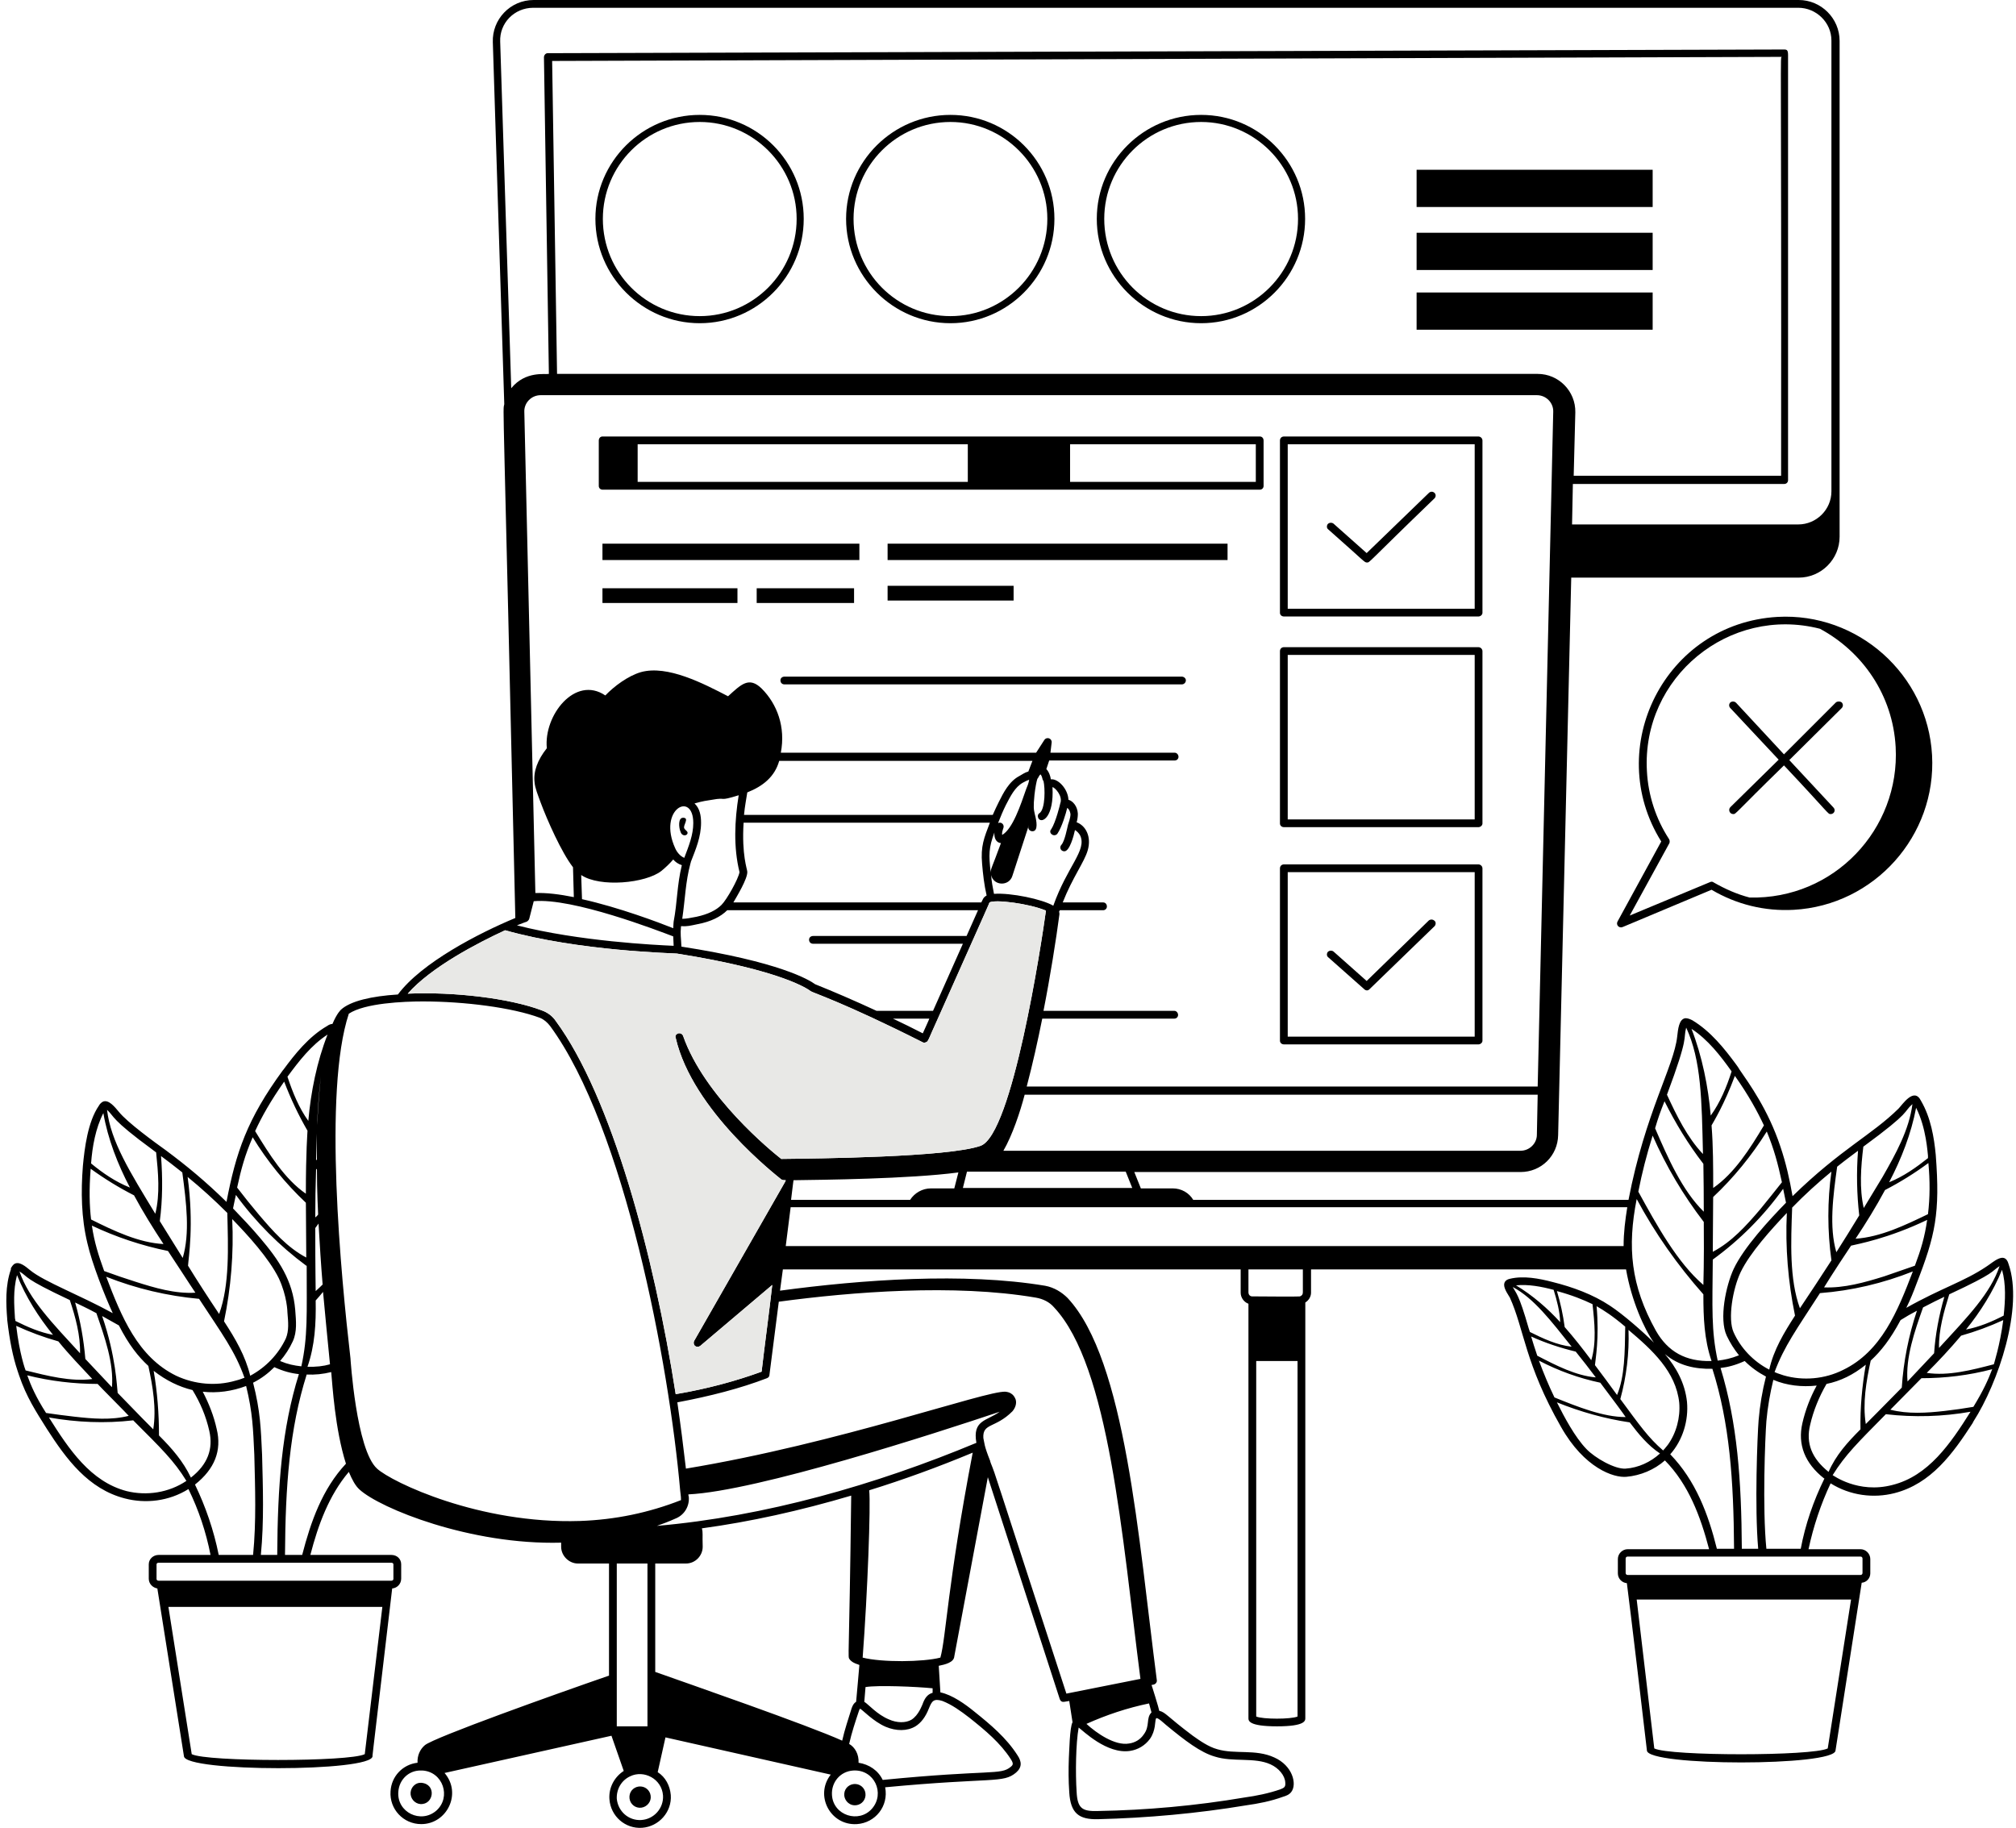
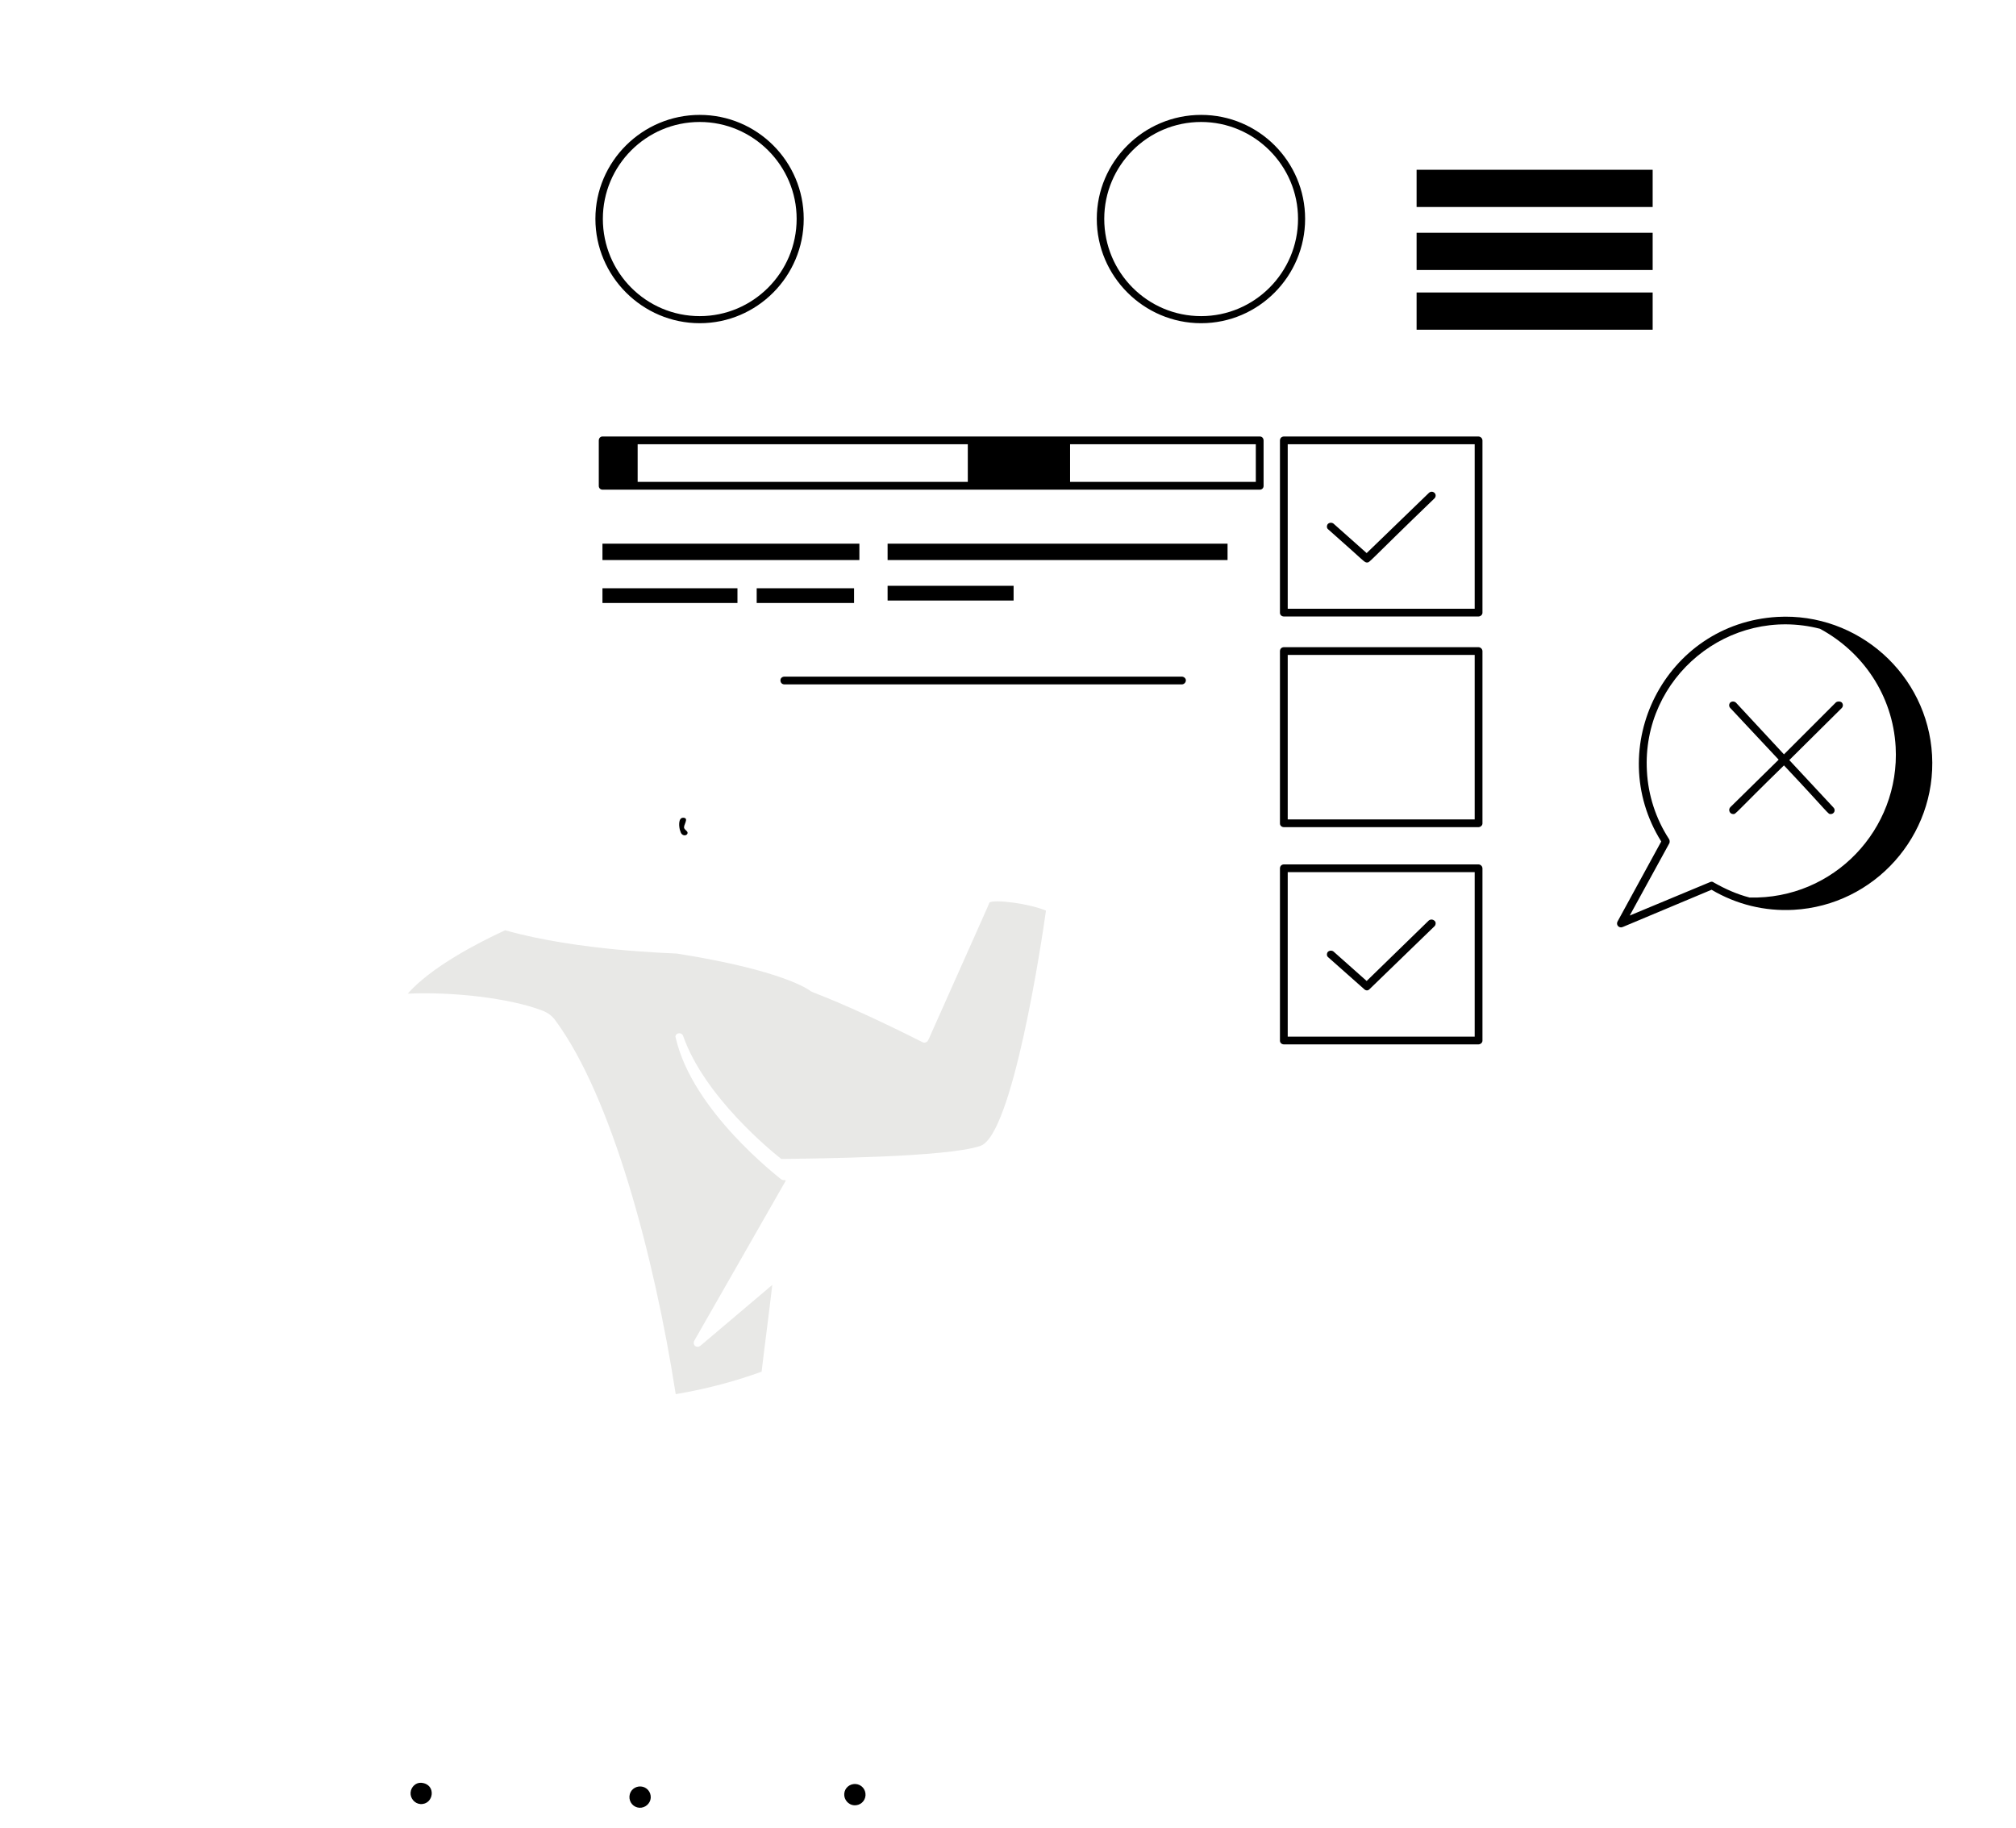
<svg xmlns="http://www.w3.org/2000/svg" width="193" height="175" viewBox="0 0 193 175" fill="none">
-   <path fill-rule="evenodd" clip-rule="evenodd" d="M0.69 126.309C0.69 126.335 0.69 126.348 0.69 126.348C0.925 128.385 1.239 129.912 1.669 131.205L1.826 131.675C2.531 133.751 3.432 135.122 4.489 136.806C6.33 139.665 8.445 142.563 11.97 143.464C13.928 143.973 16.161 143.738 18.041 142.563C19.02 144.56 19.725 146.675 20.155 148.869H15.181C14.672 148.869 14.242 149.26 14.242 149.769V151.14C14.242 151.649 14.633 152.002 15.064 152.08L17.61 168.138C17.688 169.666 35.626 169.666 35.665 168.138C35.704 167.629 35.273 171.35 37.545 152.08C38.015 152.041 38.407 151.649 38.407 151.14V149.769C38.407 149.26 38.015 148.869 37.467 148.869H29.712C30.456 146.01 31.474 143.19 33.394 140.918C33.707 141.662 34.02 142.25 34.412 142.602C36.37 144.404 45.026 147.929 53.721 147.694V148.085C53.721 148.947 54.465 149.691 55.326 149.691H58.303V160.423C53.094 162.224 41.579 166.337 40.678 167.081C40.208 167.472 39.934 168.099 39.973 168.765C38.563 168.921 37.467 170.057 37.388 171.506C37.271 173.191 38.603 174.64 40.326 174.64C42.793 174.64 44.242 171.702 42.558 169.744L58.538 166.18L59.713 169.548C58.812 170.136 58.264 171.154 58.342 172.251C58.459 173.896 59.87 175.11 61.475 174.992C63.081 174.875 64.334 173.465 64.217 171.859C64.139 170.958 63.708 170.136 62.964 169.666L63.708 166.337L79.531 169.901C77.964 171.898 79.492 174.796 82.037 174.64C83.8 174.522 85.092 172.916 84.74 171.115C95.079 170.136 96.019 170.762 97.273 169.705C97.86 169.196 97.821 168.647 97.39 168.021C96.333 166.376 94.844 165.122 93.278 163.869C92.416 163.164 91.163 162.263 90.027 162.028L89.87 159.483C90.458 159.365 91.32 159.169 91.359 158.582L94.57 141.427L101.463 162.694C101.542 162.89 101.698 162.968 101.894 162.929L102.364 162.851L102.678 164.887C102.403 165.357 102.364 167.786 102.325 168.334C102.286 169.391 102.286 170.488 102.364 171.585C102.482 173.621 103.304 174.209 105.106 174.17C109.845 174.052 114.623 173.621 119.323 172.838C120.459 172.681 121.673 172.446 122.848 172.016C123.122 171.937 123.435 171.82 123.631 171.546C124.18 170.801 123.749 169.039 121.986 168.256C120.185 167.433 118.266 167.981 116.542 167.472C115.681 167.237 114.858 166.65 114.192 166.18C111.686 164.3 111.607 163.947 110.981 163.791C110.981 163.673 110.197 161.128 110.237 161.323L110.432 161.284C110.628 161.245 110.785 161.049 110.746 160.853C108.983 147.302 107.769 130.226 102.208 124.273C101.659 123.724 100.915 123.254 100.053 123.098C92.299 121.805 82.507 122.51 74.674 123.568L74.948 121.531H118.775V123.763C118.775 124.233 119.088 124.664 119.519 124.821C119.519 132.85 119.519 155.174 119.519 164.496C119.519 164.731 119.519 165.279 122.26 165.279C124.963 165.279 124.963 164.731 124.963 164.496C124.963 155.018 124.963 132.615 124.963 124.703C125.276 124.508 125.511 124.155 125.511 123.763V121.531H155.669C156.178 124.508 157.431 127.288 158.332 128.542C157.314 127.523 155.395 125.839 154.141 125.017C152.496 123.92 150.538 123.215 148.658 122.745C147.326 122.393 145.838 122.118 144.546 122.432C144.193 122.51 143.997 122.706 143.997 123.019C143.997 123.45 144.467 124.077 144.546 124.233C145.916 127.249 145.995 130.578 149.441 136.61C151.674 140.566 154.494 141.505 155.708 141.388C157.04 141.271 158.371 140.722 159.389 139.821C161.661 142.132 162.797 145.187 163.619 148.32H155.825C155.316 148.32 154.885 148.751 154.885 149.26V150.631C154.885 151.14 155.277 151.532 155.747 151.571C156.06 153.96 157.392 165.162 157.666 167.59C157.705 169.117 175.682 169.117 175.722 167.59L178.228 151.532C178.698 151.493 179.051 151.101 179.051 150.631V149.26C179.051 148.751 178.62 148.32 178.111 148.32H173.137C173.607 146.127 174.312 144.012 175.252 142.015C177.131 143.19 179.364 143.464 181.361 142.955C184.886 142.054 186.962 139.156 188.842 136.257L188.92 136.101C191.309 132.38 193.738 125.173 192.289 121.022C191.936 119.729 190.8 120.865 190.174 121.257C188.02 122.706 185.905 123.293 182.497 125.213C182.889 124.429 183.202 123.646 183.476 122.902C185.278 118.28 185.748 116.165 185.317 110.565C185.161 108.92 184.847 107.001 183.907 105.395C183.241 104.024 182.106 105.786 181.753 106.139C179.168 108.685 176.27 109.977 171.609 114.52C171.335 112.954 170.983 111.348 170.434 109.742C169.259 106.217 167.458 103.75 166.518 102.379C166.439 102.222 166.204 101.909 166.204 101.909C165.108 100.421 163.776 98.737 162.014 97.679C161.779 97.562 161.583 97.483 161.348 97.483C160.721 97.562 160.643 98.58 160.564 99.246C160.251 102.105 157.51 106.531 155.904 114.873H114.231C113.84 114.207 113.096 113.776 112.273 113.776H109.218L108.592 112.21H145.564C147.561 112.21 149.128 110.643 149.167 108.685L150.421 55.302H172.197C174.351 55.302 176.113 53.539 176.113 51.385C176.113 45.824 176.113 12.298 176.113 3.917C176.113 1.762 174.351 0 172.197 0H51.096C48.825 0 47.102 1.88 47.18 4.034L48.276 38.696C48.12 39.479 48.159 36.424 49.334 87.888C45.848 89.337 40.365 92.157 38.093 95.212C35.587 95.368 33.55 95.838 32.649 96.661C32.61 96.7 32.258 97.013 31.827 98.032C31.67 98.032 31.474 98.11 31.318 98.228C29.555 99.246 28.224 100.93 27.127 102.418C27.101 102.444 27.088 102.457 27.088 102.457C23.641 107.157 22.584 110.369 21.683 115.069C19.686 113.11 17.884 111.622 15.886 110.134C14.79 109.35 12.205 107.471 11.383 106.452C10.991 105.982 10.403 105.238 9.855 105.473C9.698 105.551 9.542 105.708 9.463 105.865C8.406 107.392 8.093 109.938 7.936 111.622C7.74 114.09 7.779 116.596 8.367 119.024C8.798 120.944 10.051 124.116 10.795 125.722C7.662 123.998 4.215 122.706 2.884 121.609C2.453 121.257 1.826 120.709 1.356 121.022C1.199 121.139 1.121 121.296 1.043 121.414C1.043 121.453 1.043 121.492 1.043 121.531C0.494 123.098 0.573 124.821 0.69 126.27C0.69 126.296 0.69 126.309 0.69 126.309ZM1.552 126.936C2.857 127.536 4.202 128.033 5.586 128.424C6.604 129.677 7.74 130.852 8.837 132.027C6.761 132.302 4.528 131.714 2.453 131.205C2.414 131.127 1.865 129.599 1.552 126.936ZM2.609 131.675C4.803 132.223 7.074 132.497 9.346 132.497C9.542 132.732 12.283 135.474 12.322 135.552C10.638 135.983 8.837 135.826 7.113 135.631C6.2 135.526 5.299 135.409 4.411 135.278C3.432 133.751 2.962 132.654 2.609 131.675ZM12.127 142.759C8.68 141.858 6.604 138.764 4.685 135.709C7.348 136.179 10.051 136.296 12.753 135.983C15.456 138.686 16.67 139.861 17.845 141.78C16.161 142.915 14.046 143.229 12.127 142.759ZM18.432 133.085C19.176 134.299 19.725 135.592 20.038 137.001C20.43 138.725 19.881 140.213 18.276 141.466C17.532 139.9 16.474 138.686 15.221 137.432C15.221 135.357 15.064 133.281 14.711 131.244C15.926 132.184 17.14 132.772 18.432 133.085ZM18.667 142.132C20.547 140.644 21.252 138.881 20.743 136.806C20.469 135.552 19.999 134.377 19.411 133.242C20.782 133.398 22.231 133.202 23.563 132.693C24.19 135.278 24.229 136.766 24.346 139.273C24.425 142.445 24.542 145.696 24.229 148.869H20.939C20.469 146.519 19.686 144.247 18.667 142.132ZM22.584 114.403C24.464 116.988 26.775 119.299 29.32 121.179H29.36C29.36 125.839 29.477 127.954 28.85 130.813C28.145 130.735 27.558 130.617 26.814 130.304C27.31 129.73 27.715 129.103 28.028 128.424C28.459 127.484 28.341 126.466 28.263 125.408C28.028 122.588 26.696 120.63 24.895 118.515C24.072 117.536 23.21 116.635 22.31 115.695C22.427 115.147 22.466 114.912 22.584 114.403ZM40.483 95.877C44.477 95.877 49.06 96.465 51.684 97.444C52.075 97.601 52.389 97.875 52.663 98.228C59.791 107.941 64.06 130.578 65.118 142.72C65.196 143.268 65.196 143.464 65.196 143.62C62.102 144.835 58.89 145.5 55.522 145.618C45.887 145.931 37.506 141.897 36.096 140.605C34.099 138.803 33.55 130.03 33.55 130.03C32.649 122.236 30.926 104.494 33.394 97.052C34.921 96.034 38.642 95.877 40.483 95.877ZM94.844 140.056C94.844 140.017 94.766 139.861 94.805 139.9C94.179 138.333 94.257 138.176 94.139 137.667C94.061 136.218 95.275 136.766 96.92 135.122C97.194 134.808 97.351 134.377 97.234 133.986C97.194 133.947 97.077 133.32 96.254 133.242C94.374 133.124 80.353 138.176 65.666 140.605C65.431 138.568 65.157 136.414 64.844 134.26C67.977 133.672 70.875 132.928 73.421 131.949C73.538 131.91 73.656 131.792 73.656 131.675L74.557 124.625C81.528 123.685 91.359 122.902 99.153 124.233C99.858 124.351 100.484 124.664 100.915 125.173C106.203 130.813 107.417 147.106 109.179 160.736L102.09 162.146C94.766 139.704 95.432 141.545 94.844 140.056ZM62.729 160.07V149.691H65.666C66.567 149.691 67.272 148.947 67.272 148.085C67.233 146.91 67.311 146.754 67.194 146.323C71.815 145.696 76.593 144.639 81.489 143.19C81.293 159.365 81.136 158.543 81.332 158.856C81.528 159.13 81.92 159.287 82.076 159.326C82.194 159.365 82.194 159.365 82.272 159.404C82.272 159.443 81.959 162.968 81.959 162.929C81.776 163.034 81.633 163.242 81.528 163.556C81.215 164.574 80.862 165.592 80.627 166.65C77.337 165.162 65.823 161.167 62.729 160.07ZM82.86 161.519C84.035 161.323 87.755 161.48 89.283 161.637V162.067C88.735 162.224 88.5 162.655 88.304 163.203C88.265 163.242 87.951 164.222 87.246 164.652C86.698 164.966 85.876 164.966 85.092 164.613C83.956 164.143 83.134 163.164 82.742 162.929L82.86 161.519ZM93.474 138.137C83.8 142.171 73.225 145.187 62.885 146.088C64.217 145.618 64.374 145.5 64.765 145.344C65.549 144.991 66.019 144.169 65.94 143.307C65.914 143.229 65.901 143.15 65.901 143.072C72.481 142.759 89.518 137.236 95.706 135.161C94.453 136.061 93.082 135.944 93.474 138.137ZM30.378 107.236C30.456 105.865 30.534 104.416 30.73 103.045C30.417 105.551 30.339 108.881 30.378 107.236ZM30.339 111.035C30.312 111.035 30.286 111.048 30.26 111.074C30.286 110.238 30.312 109.39 30.339 108.528C30.339 109.625 30.339 110.29 30.339 111.035ZM30.339 111.896C30.339 114.05 30.456 116.244 30.456 116.283C30.378 116.387 30.286 116.479 30.182 116.557C30.182 115.043 30.208 113.515 30.26 111.975C30.286 111.948 30.312 111.922 30.339 111.896ZM30.495 117.144C30.613 119.22 30.73 121.1 30.887 122.98C30.678 123.189 30.456 123.398 30.221 123.607C30.221 123.176 30.182 121.648 30.182 117.575C30.286 117.419 30.391 117.275 30.495 117.144ZM30.221 124.508C30.456 124.247 30.691 123.972 30.926 123.685C31.122 125.878 31.357 128.189 31.592 130.617C30.965 130.8 30.247 130.879 29.438 130.852C30.143 128.816 30.26 126.74 30.221 124.508ZM24.973 148.869C25.286 145.657 25.169 142.406 25.09 139.273C24.973 136.806 24.934 135.122 24.229 132.38C25.012 131.988 25.678 131.479 26.265 130.892C27.127 131.283 27.871 131.479 28.615 131.557C26.97 136.806 26.579 142.289 26.54 148.869H24.973ZM22.231 116.714C23.72 118.241 25.756 120.474 26.696 122.393C27.48 124.077 27.519 125.565 27.519 125.683C27.597 126.583 27.675 127.406 27.362 128.15C26.657 129.638 25.482 130.892 23.955 131.714C23.485 129.795 22.545 128.189 21.448 126.505C22.114 123.293 22.388 119.964 22.231 116.714ZM34.921 167.942C33.472 168.686 19.764 168.686 18.354 167.942L16.122 153.843H36.605L34.921 167.942ZM37.663 149.769V151.179C37.663 151.258 37.584 151.336 37.467 151.336C34.882 151.336 19.098 151.336 15.181 151.336C15.064 151.336 14.986 151.258 14.986 151.179V149.769C14.986 149.691 15.064 149.613 15.181 149.613C22.388 149.613 30.652 149.613 37.467 149.613C37.584 149.613 37.663 149.691 37.663 149.769ZM28.929 148.869H27.284C27.323 142.289 27.715 136.806 29.36 131.597C30.143 131.636 30.926 131.557 31.709 131.362C31.827 132.576 32.062 136.806 33.119 140.135C30.848 142.563 29.751 145.696 28.929 148.869ZM61.984 149.691C61.984 152.981 61.984 161.989 61.984 165.279H59.047C59.047 161.402 59.047 153.49 59.047 149.691H61.984ZM41.775 173.347C40.287 174.64 37.976 173.504 38.133 171.546C38.211 170.371 39.151 169.47 40.326 169.509H40.443C42.402 169.626 43.224 172.055 41.775 173.347ZM63.473 171.898C63.551 173.112 62.611 174.17 61.397 174.248C60.183 174.326 59.164 173.425 59.047 172.211C59.008 171.311 59.478 170.449 60.34 170.057C61.632 169.431 63.355 170.292 63.473 171.898ZM83.487 173.151C82.233 174.6 79.766 173.817 79.648 171.859C79.57 170.645 80.431 169.587 81.685 169.509C83.721 169.391 84.74 171.702 83.487 173.151ZM92.808 164.457C94.335 165.671 95.784 166.885 96.764 168.412C97.038 168.843 96.999 168.961 96.764 169.156C95.784 169.979 94.844 169.391 84.505 170.41C84.074 169.509 83.212 168.921 82.194 168.765C82.233 167.942 81.841 167.277 81.293 166.963C81.528 165.906 81.881 164.848 82.233 163.791C82.272 163.673 82.311 163.595 82.351 163.595C82.586 163.712 83.604 164.809 84.779 165.318C85.797 165.749 86.855 165.749 87.638 165.279C88.186 164.94 88.617 164.365 88.93 163.556C89.205 162.89 89.361 162.577 90.223 162.851C91.124 163.203 91.946 163.791 92.808 164.457ZM82.586 158.699C83.056 152.511 83.369 144.051 83.212 142.68C86.502 141.662 89.831 140.448 93.121 139.077C90.693 151.767 90.575 156.741 90.027 158.699C88.382 159.13 84.426 159.169 82.586 158.699ZM110.237 163.947C109.688 164.496 110.119 165.24 109.492 166.062C109.179 166.532 108.67 166.846 108.082 166.924C106.751 167.159 104.988 165.945 104.009 165.044C105.928 164.182 107.926 163.517 110.002 163.086L110.237 163.947ZM111.647 165.162C113.448 166.65 114.936 167.786 116.307 168.177C118.03 168.726 120.106 168.216 121.634 168.921C122.417 169.274 123.005 169.979 123.044 170.645C123.083 171.076 122.965 171.154 122.574 171.311C121.438 171.702 120.263 171.937 119.127 172.094C114.506 172.877 109.767 173.308 105.067 173.386C103.618 173.425 103.148 173.151 103.069 171.546C102.952 169.783 102.991 166.885 103.265 165.397C103.657 165.671 105.967 167.981 108.2 167.629C108.944 167.511 109.61 167.12 110.08 166.493C110.667 165.671 110.55 164.77 110.667 164.535C110.707 164.496 110.707 164.496 110.707 164.496C110.902 164.457 111.49 165.044 111.647 165.162ZM103.069 78.723C103.148 78.488 103.187 78.175 103.187 77.9C103.148 77.195 102.717 76.686 102.286 76.569C102.247 75.55 101.307 74.532 100.602 74.611C100.563 74.297 100.406 73.866 100.171 73.631L100.445 72.809H112.469C112.665 72.809 112.822 72.652 112.822 72.457C112.822 72.261 112.665 72.065 112.469 72.065H100.563L100.68 71.086C100.719 70.694 100.21 70.498 99.975 70.851L99.192 72.065H74.752C75.222 69.597 74.4 67.404 72.912 65.916C71.698 64.741 70.953 65.524 69.7 66.66C67.35 65.446 63.904 63.644 61.358 64.349C60.144 64.702 58.812 65.681 57.95 66.582C55.052 64.623 52.036 68.501 52.35 71.634C51.449 72.77 51.057 73.866 51.175 74.885C51.214 75.433 51.488 76.099 51.762 76.843C52.389 78.527 53.76 81.621 54.856 83.031L54.935 85.89C53.564 85.616 52.311 85.46 51.253 85.499L50.196 39.44C50.157 38.578 50.861 37.834 51.762 37.834H147.131C148.031 37.834 148.736 38.578 148.697 39.44L147.209 104.024H98.291C98.839 101.948 99.349 99.677 99.779 97.522H112.43C112.626 97.522 112.782 97.366 112.782 97.17C112.782 96.974 112.626 96.778 112.43 96.778H99.897C100.523 93.606 101.111 89.924 101.424 87.535C101.424 87.457 101.424 87.339 101.385 87.3C101.411 87.248 101.437 87.196 101.463 87.144H105.615C105.811 87.144 105.968 86.987 105.968 86.791C105.968 86.556 105.811 86.399 105.615 86.399H101.738C102.678 84.01 103.813 82.522 104.127 81.425C104.518 80.094 103.931 79.036 103.069 78.723ZM48.355 89.063C55.405 91.06 64.491 91.256 64.804 91.295C74.948 92.901 77.416 94.742 77.612 94.898C77.729 95.016 80.823 95.995 88.343 99.794C88.421 99.833 88.539 99.833 88.617 99.794C88.891 99.716 88.813 99.637 89.87 97.327C94.727 86.439 94.727 86.439 94.727 86.399C95.275 86.086 98.565 86.517 100.132 87.183C99.701 90.316 96.92 108.646 93.865 109.703C90.771 110.8 78.082 110.917 74.792 110.956C73.891 110.251 67.428 105.003 65.392 99.167C65.314 98.972 65.118 98.893 64.922 98.932C64.726 99.011 64.609 99.167 64.687 99.363C66.293 106.374 74.478 112.64 74.792 112.915C74.948 112.993 75.027 112.993 75.222 112.993L75.183 113.11L66.449 128.385C66.371 128.542 66.41 128.738 66.528 128.855C66.684 128.972 66.88 128.972 67.037 128.855L73.93 123.019C73.695 125.173 73.147 129.247 72.912 131.322C70.444 132.223 67.703 132.967 64.687 133.477C62.611 120.121 58.538 105.003 53.211 97.757C52.898 97.287 52.428 96.935 51.88 96.739C48.786 95.564 43.42 94.938 39.033 95.133C41.266 92.588 45.731 90.277 48.355 89.063ZM51.057 0.744H172.157C173.881 0.744 175.33 2.154 175.33 3.877V47.038C175.33 48.8 173.881 50.21 172.157 50.21H150.499L150.577 46.333H170.826C171.022 46.333 171.178 46.176 171.178 45.98V5.718C171.178 4.974 171.218 4.739 170.826 4.739C170.748 4.739 52.546 5.092 52.428 5.092C52.232 5.092 52.075 5.287 52.075 5.483L52.546 35.797C52.232 35.876 50.313 35.484 48.942 37.168L47.885 3.995C47.806 2.232 49.217 0.744 51.057 0.744ZM89.126 113.776C88.304 113.776 87.56 114.207 87.129 114.873H75.732C75.732 114.834 75.967 112.954 75.967 112.993C78.708 112.954 87.011 112.875 91.75 112.249L91.359 113.776H89.126ZM92.534 89.611H77.847C77.612 89.611 77.455 89.768 77.455 89.963C77.455 90.198 77.612 90.355 77.847 90.355H92.181L89.322 96.778H83.917C81.802 95.799 79.805 94.938 78.042 94.233C77.455 93.802 74.596 92.079 65.235 90.629C65.196 89.689 65.118 89.493 65.196 88.671C65.784 88.71 66.058 88.632 66.802 88.475C68.055 88.24 68.995 87.77 69.622 87.144H93.63L92.534 89.611ZM95.197 79.702C95.158 80.211 95.354 80.681 95.824 80.72C94.923 83.188 94.844 83.149 94.844 83.54C94.649 81.817 94.649 81.19 95.197 79.702ZM69.073 86.634C68.564 87.144 67.781 87.535 66.684 87.77C66.058 87.888 65.705 87.966 65.314 87.966C65.588 86.125 65.627 84.402 66.097 82.679C66.097 82.639 66.136 82.6 66.136 82.522C66.606 81.308 67.115 80.133 67.115 78.762C67.115 78.096 66.998 77.391 66.489 76.921C67.311 76.686 67.663 76.647 68.173 76.569C69.661 76.295 68.682 76.765 70.718 76.138C70.327 78.566 70.209 81.112 70.797 83.501C70.679 84.167 69.583 86.125 69.073 86.634ZM64.491 88.24C64.491 88.279 64.452 88.632 64.452 88.867C63.081 88.319 59.243 86.869 55.718 86.086L55.64 83.775C57.441 84.99 61.828 84.559 63.316 83.384C63.734 83.044 64.112 82.679 64.452 82.287C64.648 82.522 64.922 82.718 65.274 82.835C64.805 84.754 64.844 86.399 64.491 88.24ZM65.509 82.13C65.118 81.974 64.804 81.582 64.648 81.23C62.925 77.47 66.371 75.668 66.371 78.801C66.371 79.937 65.94 80.995 65.509 82.13ZM71.541 75.864C73.029 75.276 74.165 74.376 74.596 72.848H98.839L98.448 73.866C98.134 73.945 97.86 74.141 97.586 74.297C96.607 74.806 96.059 75.903 95.628 76.765C95.419 77.182 95.223 77.6 95.04 78.018H71.228C71.306 77.156 71.463 76.412 71.541 75.864ZM95.158 85.577C95.04 84.99 94.923 84.363 94.884 83.775C95.119 84.833 96.607 84.872 96.92 83.854L98.487 79.036C98.487 79.088 98.474 79.128 98.448 79.154C98.409 79.389 98.604 79.585 98.839 79.585C99.427 79.585 99.231 78.566 99.074 77.979C98.957 77.47 98.918 77.274 99.035 76.099C99.114 75.394 99.231 74.806 99.309 74.571C99.427 74.454 99.466 74.219 99.623 74.141C99.858 74.493 99.74 74.611 99.897 74.767C100.054 75.394 100.093 77.47 99.505 77.861C99.349 77.94 99.309 78.175 99.427 78.371C99.779 78.88 100.915 78.175 100.758 75.355C100.993 75.394 101.777 76.216 101.503 76.921C101.503 76.96 101.072 78.723 100.641 79.389C100.484 79.545 100.524 79.78 100.719 79.898C100.876 80.015 101.111 79.976 101.228 79.82C101.659 79.193 102.051 77.861 102.168 77.352C102.364 77.47 102.443 77.705 102.482 77.94C102.482 78.331 102.286 78.801 102.247 78.958C102.168 79.271 101.933 80.525 101.62 80.877C101.385 81.112 101.542 81.504 101.894 81.504C102.403 81.504 102.795 80.015 102.913 79.467C103.108 79.585 103.304 79.78 103.422 80.015C104.048 81.425 102.168 82.953 100.837 86.713C99.779 86.086 96.763 85.459 95.158 85.577ZM147.131 108.646C147.131 109.468 146.426 110.173 145.564 110.173H96.059C96.92 108.685 97.664 106.452 98.095 104.807H147.209L147.131 108.646ZM50.431 88.24C50.548 88.162 50.627 88.084 50.666 87.966L51.096 86.282C54.817 85.93 63.003 89.102 64.452 89.65L64.491 90.551C62.729 90.473 55.444 90.12 49.491 88.593C50.091 88.358 50.404 88.24 50.431 88.24ZM93.944 86.399H70.209C70.523 85.851 71.58 84.128 71.541 83.462C71.541 83.227 70.993 81.856 71.188 78.762H94.766C94.218 80.211 93.865 80.995 94.022 82.718C94.1 83.658 94.218 84.715 94.453 85.734C94.1 85.93 94.1 86.125 93.944 86.399ZM96.294 77.078C96.724 76.255 97.155 75.355 97.939 74.924C98.134 74.806 98.33 74.728 98.526 74.65C98.487 74.846 98.487 74.963 98.252 75.511C97.704 77.078 96.959 79.35 95.941 79.937C95.902 79.741 95.98 79.506 96.059 79.271C96.176 78.958 95.863 78.645 95.549 78.801C95.784 78.214 96.019 77.626 96.294 77.078ZM120.263 164.339V130.304H124.219V164.339C123.592 164.613 120.89 164.613 120.263 164.339ZM124.728 123.724C124.728 123.92 124.65 124.038 124.454 124.116C124.415 124.116 124.493 124.155 119.871 124.116C119.675 124.116 119.519 123.959 119.519 123.724V121.531H124.728V123.724ZM156.687 114.795C158.449 118.084 160.604 121.139 163.071 123.92C163.071 126.153 163.149 128.228 163.854 130.304C161.387 130.382 159.664 129.403 158.528 127.406C156.1 123.058 155.786 119.377 156.687 114.795ZM170.708 113.815C170.865 114.56 170.904 114.755 170.982 115.147C169.377 116.792 166.948 119.416 165.969 121.492C165.225 123.098 164.559 126.27 165.303 127.876C165.617 128.542 166.008 129.168 166.478 129.756C165.695 130.069 165.108 130.187 164.442 130.265C163.815 127.367 163.933 125.252 163.972 120.591C166.557 118.711 168.828 116.439 170.708 113.815ZM168.319 148.281H166.753C166.713 141.701 166.322 136.218 164.716 130.97C165.421 130.892 166.165 130.696 167.027 130.304C167.614 130.892 168.319 131.401 169.063 131.792C168.711 133.163 168.476 134.573 168.358 135.983C168.241 137.432 167.967 144.286 168.319 148.281ZM169.377 131.127C167.849 130.343 166.635 129.051 165.969 127.563C165.382 126.27 165.891 123.372 166.635 121.805C167.536 119.925 169.612 117.654 171.061 116.126C170.904 119.416 171.178 122.706 171.844 125.957C170.787 127.602 169.807 129.208 169.377 131.127ZM160.76 134.299C160.878 135.709 160.486 137.197 159.664 138.333C159.429 138.646 159.272 138.803 159.233 138.842C159.233 138.868 159.233 138.881 159.233 138.881C157.784 137.628 157 136.492 155.12 133.947C155.708 131.792 155.982 129.56 155.904 127.328C158.175 129.247 160.447 131.322 160.76 134.299ZM155.59 127.014C155.551 129.443 155.551 131.792 154.807 133.555C154.768 133.477 152.731 130.735 152.692 130.696C152.731 130.187 153.123 128.111 152.849 125.056C153.593 125.487 154.337 125.957 155.59 127.014ZM147.17 129.795C146.896 129.012 146.778 128.581 146.582 127.954C147.953 128.581 149.402 129.051 150.851 129.403C151.504 130.213 152.144 131.035 152.77 131.871C150.891 131.714 148.971 130.735 147.17 129.795ZM152.457 124.86C152.653 126.623 152.849 128.542 152.34 130.226C151.517 129.129 150.695 128.072 149.794 127.053C149.637 125.878 149.389 124.73 149.05 123.607C150.499 123.998 151.556 124.429 152.457 124.86ZM148.736 123.489C149.05 124.508 149.324 125.526 149.363 126.583C148.149 125.252 146.7 123.998 145.133 123.058C146.308 122.941 147.561 123.176 148.736 123.489ZM144.82 123.215C146.856 124.312 148.462 126.427 150.46 128.933C149.05 128.777 147.718 128.15 146.465 127.523L146.347 127.171C145.407 123.881 145.133 123.803 144.82 123.215ZM147.326 130.265C149.206 131.244 151.165 131.949 153.201 132.38C154.298 133.829 155.512 135.474 155.63 135.67C153.475 135.67 151.047 134.691 148.815 133.79C148.266 132.654 147.796 131.518 147.326 130.265ZM155.63 140.605C154.611 140.683 152.692 139.586 151.87 138.725C150.773 137.589 149.755 135.67 149.05 134.26C151.282 135.161 153.632 135.826 156.021 136.179C156.883 137.315 157.744 138.372 158.919 139.156C158.019 139.978 156.844 140.526 155.63 140.605ZM159.899 139.234C161.113 137.863 161.661 135.983 161.504 134.221C161.309 132.419 160.486 130.931 159.389 129.638C160.682 130.735 162.249 131.087 163.933 131.048C165.578 136.218 165.969 141.701 166.008 148.281H164.364C163.541 144.952 162.327 141.74 159.899 139.234ZM174.977 167.394C173.528 168.138 159.859 168.138 158.371 167.394L156.687 153.138H177.21L174.977 167.394ZM178.306 149.221V150.592C178.306 150.709 178.228 150.788 178.111 150.788C173.372 150.788 159.624 150.788 155.825 150.788C155.708 150.788 155.63 150.709 155.63 150.592V149.221C155.63 149.104 155.708 149.025 155.825 149.025H178.111C178.228 149.025 178.306 149.104 178.306 149.221ZM169.103 148.281C168.711 144.365 168.985 137.589 169.103 136.061C169.22 134.73 169.455 133.398 169.768 132.106C171.061 132.654 172.51 132.811 173.92 132.654C173.293 133.803 172.836 135.004 172.549 136.257C172.079 138.294 172.784 140.096 174.625 141.545C174.651 141.545 174.664 141.545 174.664 141.545C173.607 143.699 172.823 145.97 172.393 148.281H169.103ZM175.056 140.918C173.45 139.626 172.862 138.176 173.293 136.414C173.607 135.043 174.155 133.712 174.86 132.497C176.191 132.223 177.406 131.636 178.62 130.657C178.267 132.693 178.071 134.769 178.111 136.845C176.857 138.098 175.761 139.312 175.056 140.918ZM181.166 142.171C177.876 143.033 175.487 141.231 175.447 141.231C176.661 139.273 177.876 138.098 180.539 135.396C183.241 135.709 185.983 135.631 188.646 135.161C186.727 138.216 184.612 141.31 181.166 142.171ZM188.92 134.691C188.007 134.847 187.093 134.978 186.179 135.082C184.456 135.278 182.654 135.396 180.97 134.965C181.009 134.926 183.907 131.988 183.946 131.949C186.218 131.949 188.49 131.675 190.722 131.087C190.33 132.106 189.9 133.085 188.92 134.691ZM190.879 130.617C188.764 131.166 186.531 131.753 184.455 131.44C185.591 130.304 186.688 129.129 187.745 127.876C189.129 127.484 190.474 126.988 191.779 126.388C191.466 128.816 190.879 130.578 190.879 130.617ZM191.819 125.957C190.683 126.544 189.469 127.053 188.215 127.288C189.586 125.604 190.84 123.607 191.662 121.57C192.054 122.941 191.975 124.508 191.819 125.957ZM191.427 121.218C190.565 123.803 188.45 125.996 185.63 129.051C185.591 127.328 186.1 125.565 186.61 123.92C191.153 121.805 190.565 121.766 191.427 121.218ZM186.14 124.155C185.63 125.918 185.278 127.758 185.16 129.56C184.299 130.474 183.45 131.375 182.615 132.262C182.419 129.991 183.281 127.484 184.103 125.173C184.925 124.743 185.63 124.39 186.14 124.155ZM183.516 125.487C182.732 127.837 182.223 130.343 182.066 132.85C180.069 134.886 178.972 135.983 178.62 136.336C178.306 134.338 178.659 132.262 179.09 130.265C180.069 129.364 180.97 128.228 181.949 126.388C182.445 126.074 182.967 125.774 183.516 125.487ZM176.426 131.166C174.703 132.027 172.627 132.223 170.747 131.675C170.238 131.518 169.964 131.401 169.886 131.362C170.826 128.855 171.962 127.328 174.233 123.803C177.288 123.568 180.265 122.863 183.124 121.727C181.675 125.526 180.108 129.403 176.426 131.166ZM183.32 121.179C182.354 121.518 181.374 121.857 180.382 122.197C178.502 122.784 176.544 123.333 174.625 123.254C175.212 122.275 177.092 119.416 177.21 119.259C177.836 119.103 180.735 118.594 184.495 116.792C184.26 118.437 183.907 119.612 183.32 121.179ZM184.612 111.348C184.769 113.032 184.769 114.638 184.573 116.244C182.38 117.301 180.03 118.437 177.641 118.594C178.659 117.066 179.599 115.539 180.461 113.933C181.923 113.176 183.307 112.314 184.612 111.348ZM184.573 110.643V110.878C183.437 111.779 182.223 112.64 180.852 113.189C182.027 110.956 182.967 108.528 183.437 106.061C184.416 107.98 184.534 110.408 184.573 110.643ZM183.085 105.708C182.771 108.176 181.479 110.486 180.226 112.68C179.625 113.672 179.025 114.664 178.424 115.656C177.993 113.776 178.15 111.74 178.385 109.781C183.085 106.335 182.145 106.531 183.085 105.708ZM177.876 110.173C177.719 112.249 177.758 114.325 177.993 116.361C177.262 117.562 176.531 118.737 175.8 119.886C175.095 117.458 175.487 114.52 175.878 111.7C176.857 110.917 177.21 110.682 177.876 110.173ZM175.33 112.17C174.938 114.99 174.938 117.849 175.33 120.669C174.233 122.353 173.372 123.685 172.314 125.252C171.296 122.471 171.452 118.907 171.57 115.617C172.745 114.403 174.037 113.228 175.33 112.17ZM170.591 113.189C169.912 114.05 169.22 114.912 168.515 115.774C167.183 117.34 165.773 118.907 163.972 119.847C164.011 112.875 164.011 115.069 164.011 114.599C165.969 112.758 167.693 110.643 169.142 108.332C169.847 110.055 170.199 111.387 170.591 113.189ZM168.868 107.745C167.536 109.977 166.048 112.327 164.011 113.737C164.011 111.74 164.011 109.742 163.854 107.745C164.05 107.392 165.068 105.747 166.087 103.006C167.418 104.886 168.241 106.413 168.868 107.745ZM165.773 102.575C165.303 104.063 164.677 105.551 163.776 106.805C163.541 104.063 162.954 101.126 161.935 98.502C163.502 99.52 164.716 101.087 165.773 102.575ZM161.426 98.384C162.875 101.517 162.914 105.316 163.032 110.486C161.544 108.92 160.525 106.844 159.585 104.807C161.739 99.05 161.113 99.559 161.426 98.384ZM159.35 105.434C160.408 107.549 161.622 109.546 163.071 111.426C163.097 112.941 163.11 114.468 163.11 116.009C161.034 113.972 159.664 110.839 158.449 108.019C158.763 106.961 158.919 106.531 159.35 105.434ZM158.214 108.724C159.507 111.661 161.152 114.442 163.11 116.988C163.149 120.904 163.071 122.784 163.071 123.019C160.564 120.865 158.606 117.301 156.844 114.09C157.196 112.288 157.627 110.604 158.214 108.724ZM155.434 119.299H75.222L75.692 115.578C84.152 115.578 143.527 115.578 155.786 115.578C155.59 116.792 155.434 118.006 155.434 119.299ZM108.396 113.737H92.181L92.573 112.17H107.769L108.396 113.737ZM52.859 5.836L170.591 5.444C170.395 5.64 170.552 3.212 170.513 45.55H150.656L150.812 39.479C150.851 37.442 149.206 35.797 147.209 35.797H53.329L52.859 5.836ZM88.97 97.522C88.97 97.562 88.304 99.011 88.343 98.932C87.377 98.436 86.424 97.966 85.484 97.522H88.97ZM31.357 99.05C30.339 101.635 29.751 104.572 29.516 107.314C28.615 106.061 28.028 104.611 27.519 103.084C28.615 101.596 29.79 100.068 31.357 99.05ZM27.205 103.554C27.832 105.199 28.576 106.766 29.438 108.254C29.438 108.45 29.281 110.134 29.281 114.285C27.244 112.875 25.795 110.525 24.425 108.293C25.051 106.922 25.913 105.395 27.205 103.554ZM24.19 108.881C25.6 111.191 27.323 113.306 29.281 115.147C29.281 115.578 29.281 113.659 29.32 120.395C27.519 119.455 26.109 117.849 24.777 116.283C24.072 115.447 23.38 114.586 22.701 113.698C23.093 111.896 23.445 110.604 24.19 108.881ZM21.761 116.126C21.84 119.377 21.996 123.019 20.978 125.8C19.803 124.038 18.941 122.706 18.001 121.179C18.041 120.474 18.589 117.262 17.962 112.68C19.255 113.737 20.547 114.912 21.761 116.126ZM17.453 112.249C17.845 115.186 18.197 118.045 17.492 120.434C16.761 119.259 16.03 118.084 15.299 116.909C15.573 114.834 15.573 112.758 15.416 110.682C16.161 111.23 16.513 111.505 17.453 112.249ZM8.719 116.753C8.563 115.421 8.523 113.894 8.68 111.896C10.012 112.862 11.396 113.711 12.832 114.442C13.693 116.048 14.672 117.614 15.652 119.103C13.302 118.985 10.912 117.849 8.719 116.753ZM14.633 110.095L14.947 110.33C15.142 112.249 15.338 114.325 14.868 116.204C12.44 112.21 10.599 109.272 10.247 106.256C10.991 106.922 10.521 107.079 14.633 110.095ZM9.894 106.57C10.325 109.037 11.265 111.465 12.44 113.698C11.069 113.15 9.855 112.327 8.719 111.387C8.837 109.781 9.15 108.019 9.894 106.57ZM8.797 117.34C11.108 118.437 13.576 119.259 16.082 119.769C16.357 120.16 18.276 123.137 18.706 123.763C16.748 123.881 14.79 123.293 12.949 122.706C11.957 122.393 10.965 122.053 9.972 121.688C9.424 120.16 9.032 118.946 8.797 117.34ZM10.168 122.236C13.027 123.372 16.043 124.077 19.059 124.351C21.291 127.758 22.506 129.364 23.406 131.91C23.328 131.91 23.054 132.067 22.545 132.184C20.665 132.732 18.628 132.537 16.866 131.714C13.184 129.912 11.617 126.035 10.168 122.236ZM14.202 130.774C14.633 132.772 14.986 134.847 14.672 136.845C14.437 136.61 13.223 135.396 11.265 133.359C11.187 132.772 11.108 129.873 9.777 125.996C10.299 126.283 10.834 126.583 11.383 126.897C12.322 128.738 13.223 129.873 14.202 130.774ZM9.228 125.722C10.012 127.993 10.912 130.5 10.717 132.811C9.855 131.897 9.006 130.996 8.171 130.108C8.014 128.267 7.701 126.466 7.192 124.703C7.662 124.938 8.288 125.213 9.228 125.722ZM6.683 124.468C7.231 126.113 7.701 127.837 7.662 129.56C5.077 126.74 2.766 124.39 1.865 121.727C2.805 122.314 2.1 122.314 6.683 124.468ZM1.63 122.079C2.453 124.155 3.706 126.113 5.077 127.798C3.823 127.563 2.648 127.053 1.474 126.466C1.474 126.388 1.461 126.309 1.434 126.231C1.356 124.899 1.239 123.568 1.63 122.079Z" fill="black" />
  <path fill-rule="evenodd" clip-rule="evenodd" d="M76.944 20.954C76.944 26.448 72.484 30.944 66.99 30.944C61.495 30.944 57 26.448 57 20.954C57 15.46 61.495 11 66.99 11C72.484 11 76.944 15.46 76.944 20.954ZM76.266 20.954C76.266 15.852 72.092 11.678 66.99 11.678C61.852 11.678 57.714 15.852 57.714 20.954C57.714 26.092 61.852 30.266 66.99 30.266C72.092 30.266 76.266 26.092 76.266 20.954Z" fill="black" />
-   <path fill-rule="evenodd" clip-rule="evenodd" d="M100.944 20.954C100.944 26.448 96.484 30.944 90.99 30.944C85.495 30.944 81 26.448 81 20.954C81 15.46 85.495 11 90.99 11C96.484 11 100.944 15.46 100.944 20.954ZM100.266 20.954C100.266 15.852 96.092 11.678 90.99 11.678C85.852 11.678 81.714 15.852 81.714 20.954C81.714 26.092 85.852 30.266 90.99 30.266C96.092 30.266 100.266 26.092 100.266 20.954Z" fill="black" />
  <path fill-rule="evenodd" clip-rule="evenodd" d="M124.944 20.954C124.944 26.448 120.484 30.944 114.99 30.944C109.495 30.944 105 26.448 105 20.954C105 15.46 109.495 11 114.99 11C120.484 11 124.944 15.46 124.944 20.954ZM124.266 20.954C124.266 15.852 120.092 11.678 114.99 11.678C109.852 11.678 105.714 15.852 105.714 20.954C105.714 26.092 109.852 30.266 114.99 30.266C120.092 30.266 124.266 26.092 124.266 20.954Z" fill="black" />
  <path fill-rule="evenodd" clip-rule="evenodd" d="M48.356 89.063C55.406 91.06 64.493 91.256 64.806 91.295C74.95 92.901 77.418 94.742 77.613 94.898C77.731 95.016 80.825 95.995 88.345 99.794C88.423 99.833 88.54 99.833 88.619 99.794C88.893 99.716 88.815 99.637 89.872 97.327C94.729 86.439 94.729 86.439 94.729 86.399C95.277 86.086 98.567 86.517 100.134 87.183C99.703 90.316 96.922 108.645 93.867 109.703C90.773 110.8 78.083 110.917 74.793 110.956C73.892 110.251 67.43 105.003 65.394 99.167C65.315 98.972 65.119 98.893 64.924 98.932C64.728 99.011 64.61 99.167 64.689 99.363C66.294 106.374 74.48 112.64 74.793 112.915C74.95 112.993 75.028 112.993 75.224 112.993L75.185 113.11L66.451 128.385C66.373 128.542 66.412 128.737 66.529 128.855C66.686 128.972 66.882 128.972 67.039 128.855L73.932 123.019C73.697 125.173 73.148 129.247 72.913 131.322C70.446 132.223 67.704 132.967 64.689 133.477C62.613 120.121 58.54 105.003 53.213 97.757C52.9 97.287 52.43 96.935 51.881 96.739C48.787 95.564 43.422 94.938 39.035 95.133C41.268 92.588 45.732 90.277 48.356 89.063Z" fill="#E8E8E6" />
  <path fill-rule="evenodd" clip-rule="evenodd" d="M122.535 58.67V42.181C122.535 41.946 122.692 41.79 122.927 41.79H141.53C141.726 41.79 141.922 41.946 141.922 42.181V58.67C141.922 58.866 141.726 59.023 141.53 59.023H122.927C122.692 59.023 122.535 58.866 122.535 58.67ZM123.279 58.279H141.178V42.534H123.279V58.279Z" fill="black" />
  <path d="M136.789 47.195L130.836 52.952L127.663 50.132C127.507 50.015 127.272 50.015 127.115 50.171C126.997 50.328 126.998 50.563 127.154 50.681C130.757 53.853 130.601 53.853 130.875 53.853C131.149 53.853 130.836 53.97 137.337 47.704C137.455 47.586 137.494 47.351 137.337 47.195C137.181 47.038 136.946 47.038 136.789 47.195Z" fill="black" />
  <path fill-rule="evenodd" clip-rule="evenodd" d="M122.535 78.84V62.352C122.535 62.117 122.692 61.96 122.927 61.96H141.53C141.726 61.96 141.922 62.117 141.922 62.352V78.84C141.922 79.036 141.726 79.193 141.53 79.193H122.927C122.692 79.193 122.535 79.036 122.535 78.84ZM123.279 78.449H141.178V62.704H123.279V78.449Z" fill="black" />
  <path fill-rule="evenodd" clip-rule="evenodd" d="M122.535 99.637V83.149C122.535 82.914 122.692 82.757 122.927 82.757H141.53C141.726 82.757 141.922 82.914 141.922 83.149V99.637C141.922 99.833 141.726 99.99 141.53 99.99H122.927C122.692 99.99 122.535 99.833 122.535 99.637ZM123.279 99.246H141.178V83.501H123.279V99.246Z" fill="black" />
  <path d="M136.789 88.123L130.836 93.919L127.663 91.099C127.507 90.982 127.272 90.982 127.115 91.139C126.997 91.295 126.998 91.53 127.154 91.648L130.601 94.703C130.679 94.781 130.77 94.82 130.875 94.82C130.953 94.82 131.032 94.781 131.11 94.703L137.337 88.671C137.455 88.554 137.494 88.279 137.337 88.162C137.181 88.005 136.946 88.005 136.789 88.123Z" fill="black" />
  <path fill-rule="evenodd" clip-rule="evenodd" d="M57.677 46.881C57.481 46.881 57.324 46.725 57.324 46.529V42.181C57.324 41.946 57.481 41.79 57.677 41.79C67.076 41.79 114.506 41.79 120.616 41.79C120.812 41.79 120.968 41.946 120.968 42.181V46.529C120.968 46.725 120.812 46.881 120.616 46.881C110.981 46.881 63.943 46.881 57.677 46.881ZM92.652 42.534H61.045V46.137H92.652V42.534ZM120.224 42.534H102.443V46.137H120.224V42.534Z" fill="black" />
  <path d="M82.272 52.051H57.676V53.618H82.272V52.051Z" fill="black" />
  <path d="M57.676 57.73H70.6V56.32H57.676V57.73Z" fill="black" />
  <path d="M81.763 56.32H72.441V57.73H81.763V56.32Z" fill="black" />
  <path d="M84.973 57.495H97.036V56.085H84.973V57.495Z" fill="black" />
  <path d="M84.973 53.618H117.519V52.051H84.973V53.618Z" fill="black" />
  <path d="M113.528 65.132C113.528 64.937 113.332 64.78 113.136 64.78H75.106C74.871 64.78 74.715 64.937 74.715 65.132C74.715 65.367 74.871 65.524 75.106 65.524H113.136C113.332 65.524 113.528 65.367 113.528 65.132Z" fill="black" />
  <path d="M158.216 16.254H135.617V19.818H158.216V16.254Z" fill="black" />
  <path d="M158.216 22.285H135.617V25.849H158.216V22.285Z" fill="black" />
  <path d="M158.216 28.003H135.617V31.567H158.216V28.003Z" fill="black" />
  <path d="M165.931 77.94C166.205 77.94 166.009 77.94 170.787 73.279C175.174 77.94 174.978 77.94 175.252 77.94C175.605 77.94 175.761 77.548 175.526 77.313L171.296 72.77L176.31 67.796C176.466 67.639 176.466 67.404 176.31 67.247C176.153 67.13 175.918 67.13 175.761 67.247L170.787 72.222L166.205 67.287C166.048 67.13 165.813 67.13 165.657 67.247C165.5 67.404 165.5 67.639 165.657 67.796L170.278 72.731L165.657 77.274C165.422 77.509 165.578 77.94 165.931 77.94Z" fill="black" />
  <path fill-rule="evenodd" clip-rule="evenodd" d="M154.846 88.24L159.037 80.564C153.436 71.595 159.389 59.689 170.16 59.062C177.875 58.631 184.534 64.584 184.964 72.3C185.395 80.016 179.442 86.674 171.726 87.105C168.946 87.261 166.243 86.595 163.854 85.185L155.355 88.749C155.003 88.906 154.689 88.554 154.846 88.24ZM156.021 87.653L163.737 84.441C163.815 84.402 163.972 84.402 164.05 84.48C165.147 85.107 166.283 85.616 167.497 85.93C175.565 86.125 181.91 79.389 181.479 71.517C181.205 66.543 178.306 62.391 174.233 60.198C165.538 57.965 157.157 64.858 157.666 73.827C157.784 76.138 158.528 78.41 159.781 80.329C159.859 80.446 159.859 80.603 159.82 80.721L156.021 87.653Z" fill="black" />
  <path d="M65.51 79.311C65.353 79.036 66.019 78.331 65.432 78.292C64.883 78.253 65.001 79.232 65.118 79.546C65.157 79.663 65.197 79.781 65.275 79.859C65.51 80.094 65.862 79.937 65.823 79.702C65.784 79.546 65.588 79.467 65.51 79.311Z" fill="black" />
  <path d="M40.325 170.684C39.816 170.645 39.346 171.075 39.307 171.624C39.268 172.172 39.699 172.681 40.247 172.72C41.54 172.799 41.814 170.801 40.325 170.684Z" fill="black" />
  <path d="M61.357 171.037C60.809 170.997 60.3 171.389 60.26 171.976C60.221 172.564 60.652 173.034 61.2 173.073C61.748 173.112 62.258 172.681 62.297 172.133C62.336 171.546 61.905 171.076 61.357 171.037Z" fill="black" />
  <path d="M81.919 170.801C81.371 170.762 80.862 171.154 80.823 171.741C80.784 172.29 81.214 172.799 81.763 172.838C82.35 172.877 82.82 172.446 82.859 171.898C82.898 171.311 82.468 170.841 81.919 170.801Z" fill="black" />
</svg>